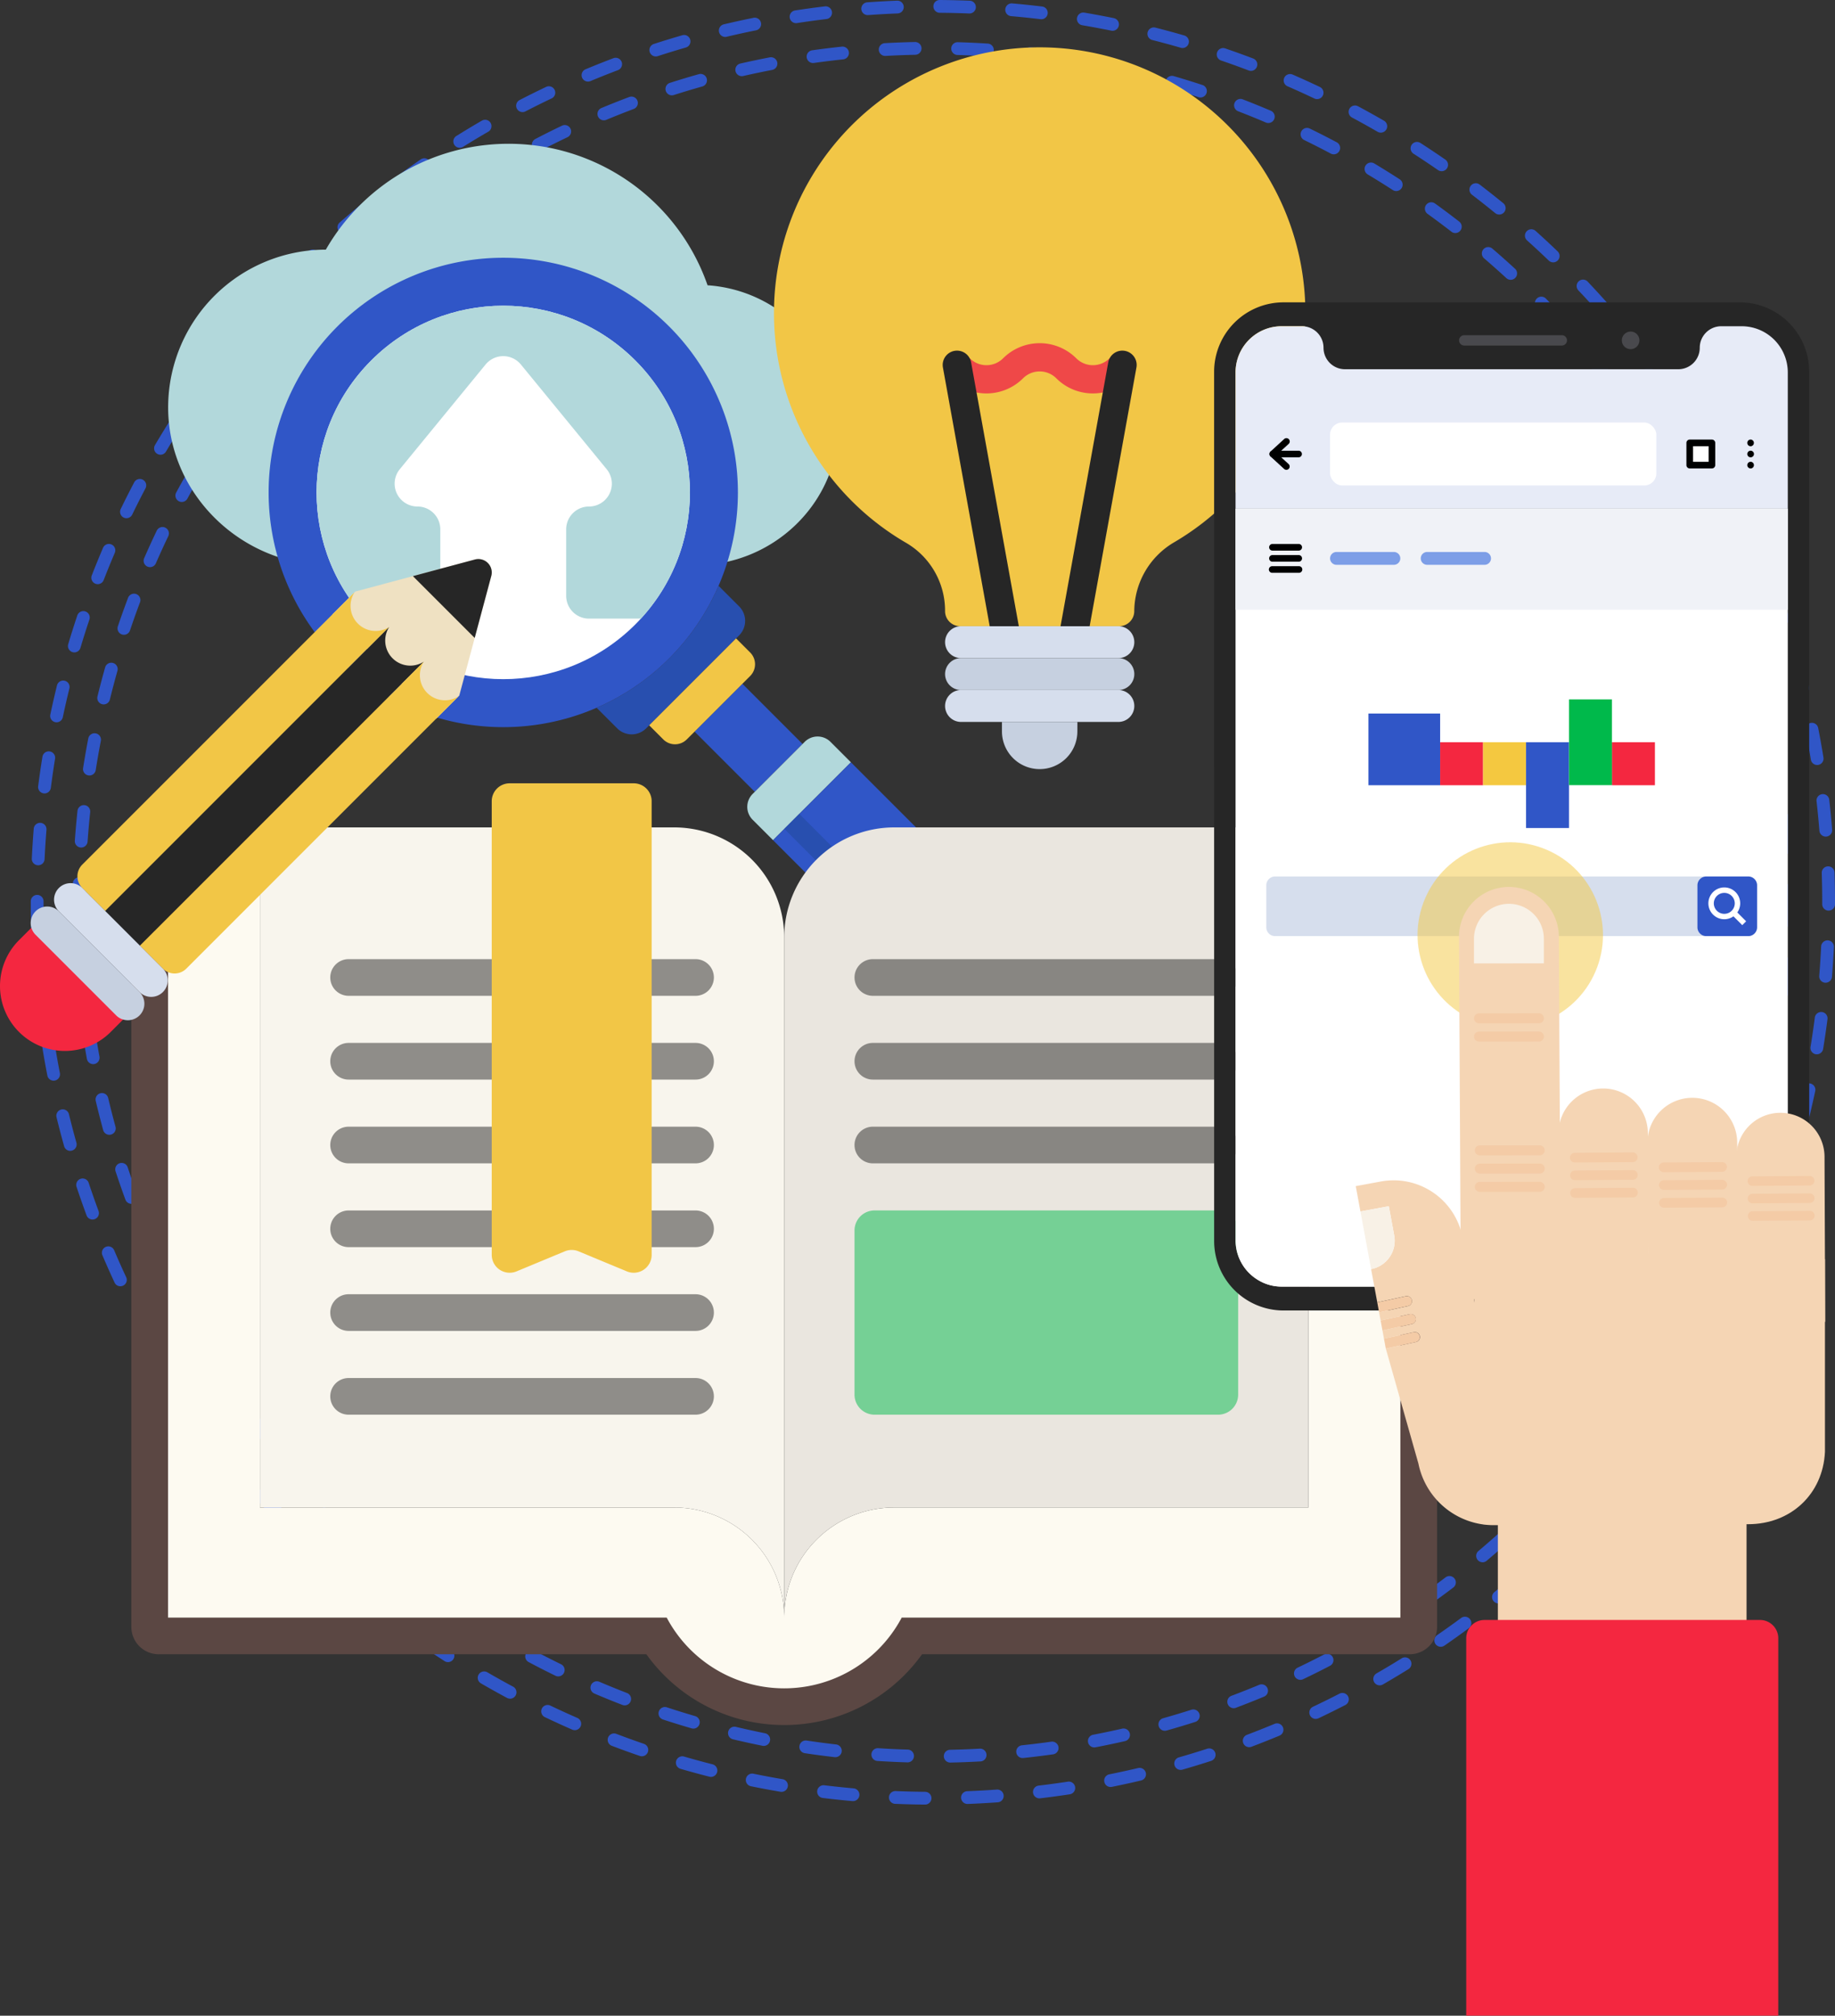
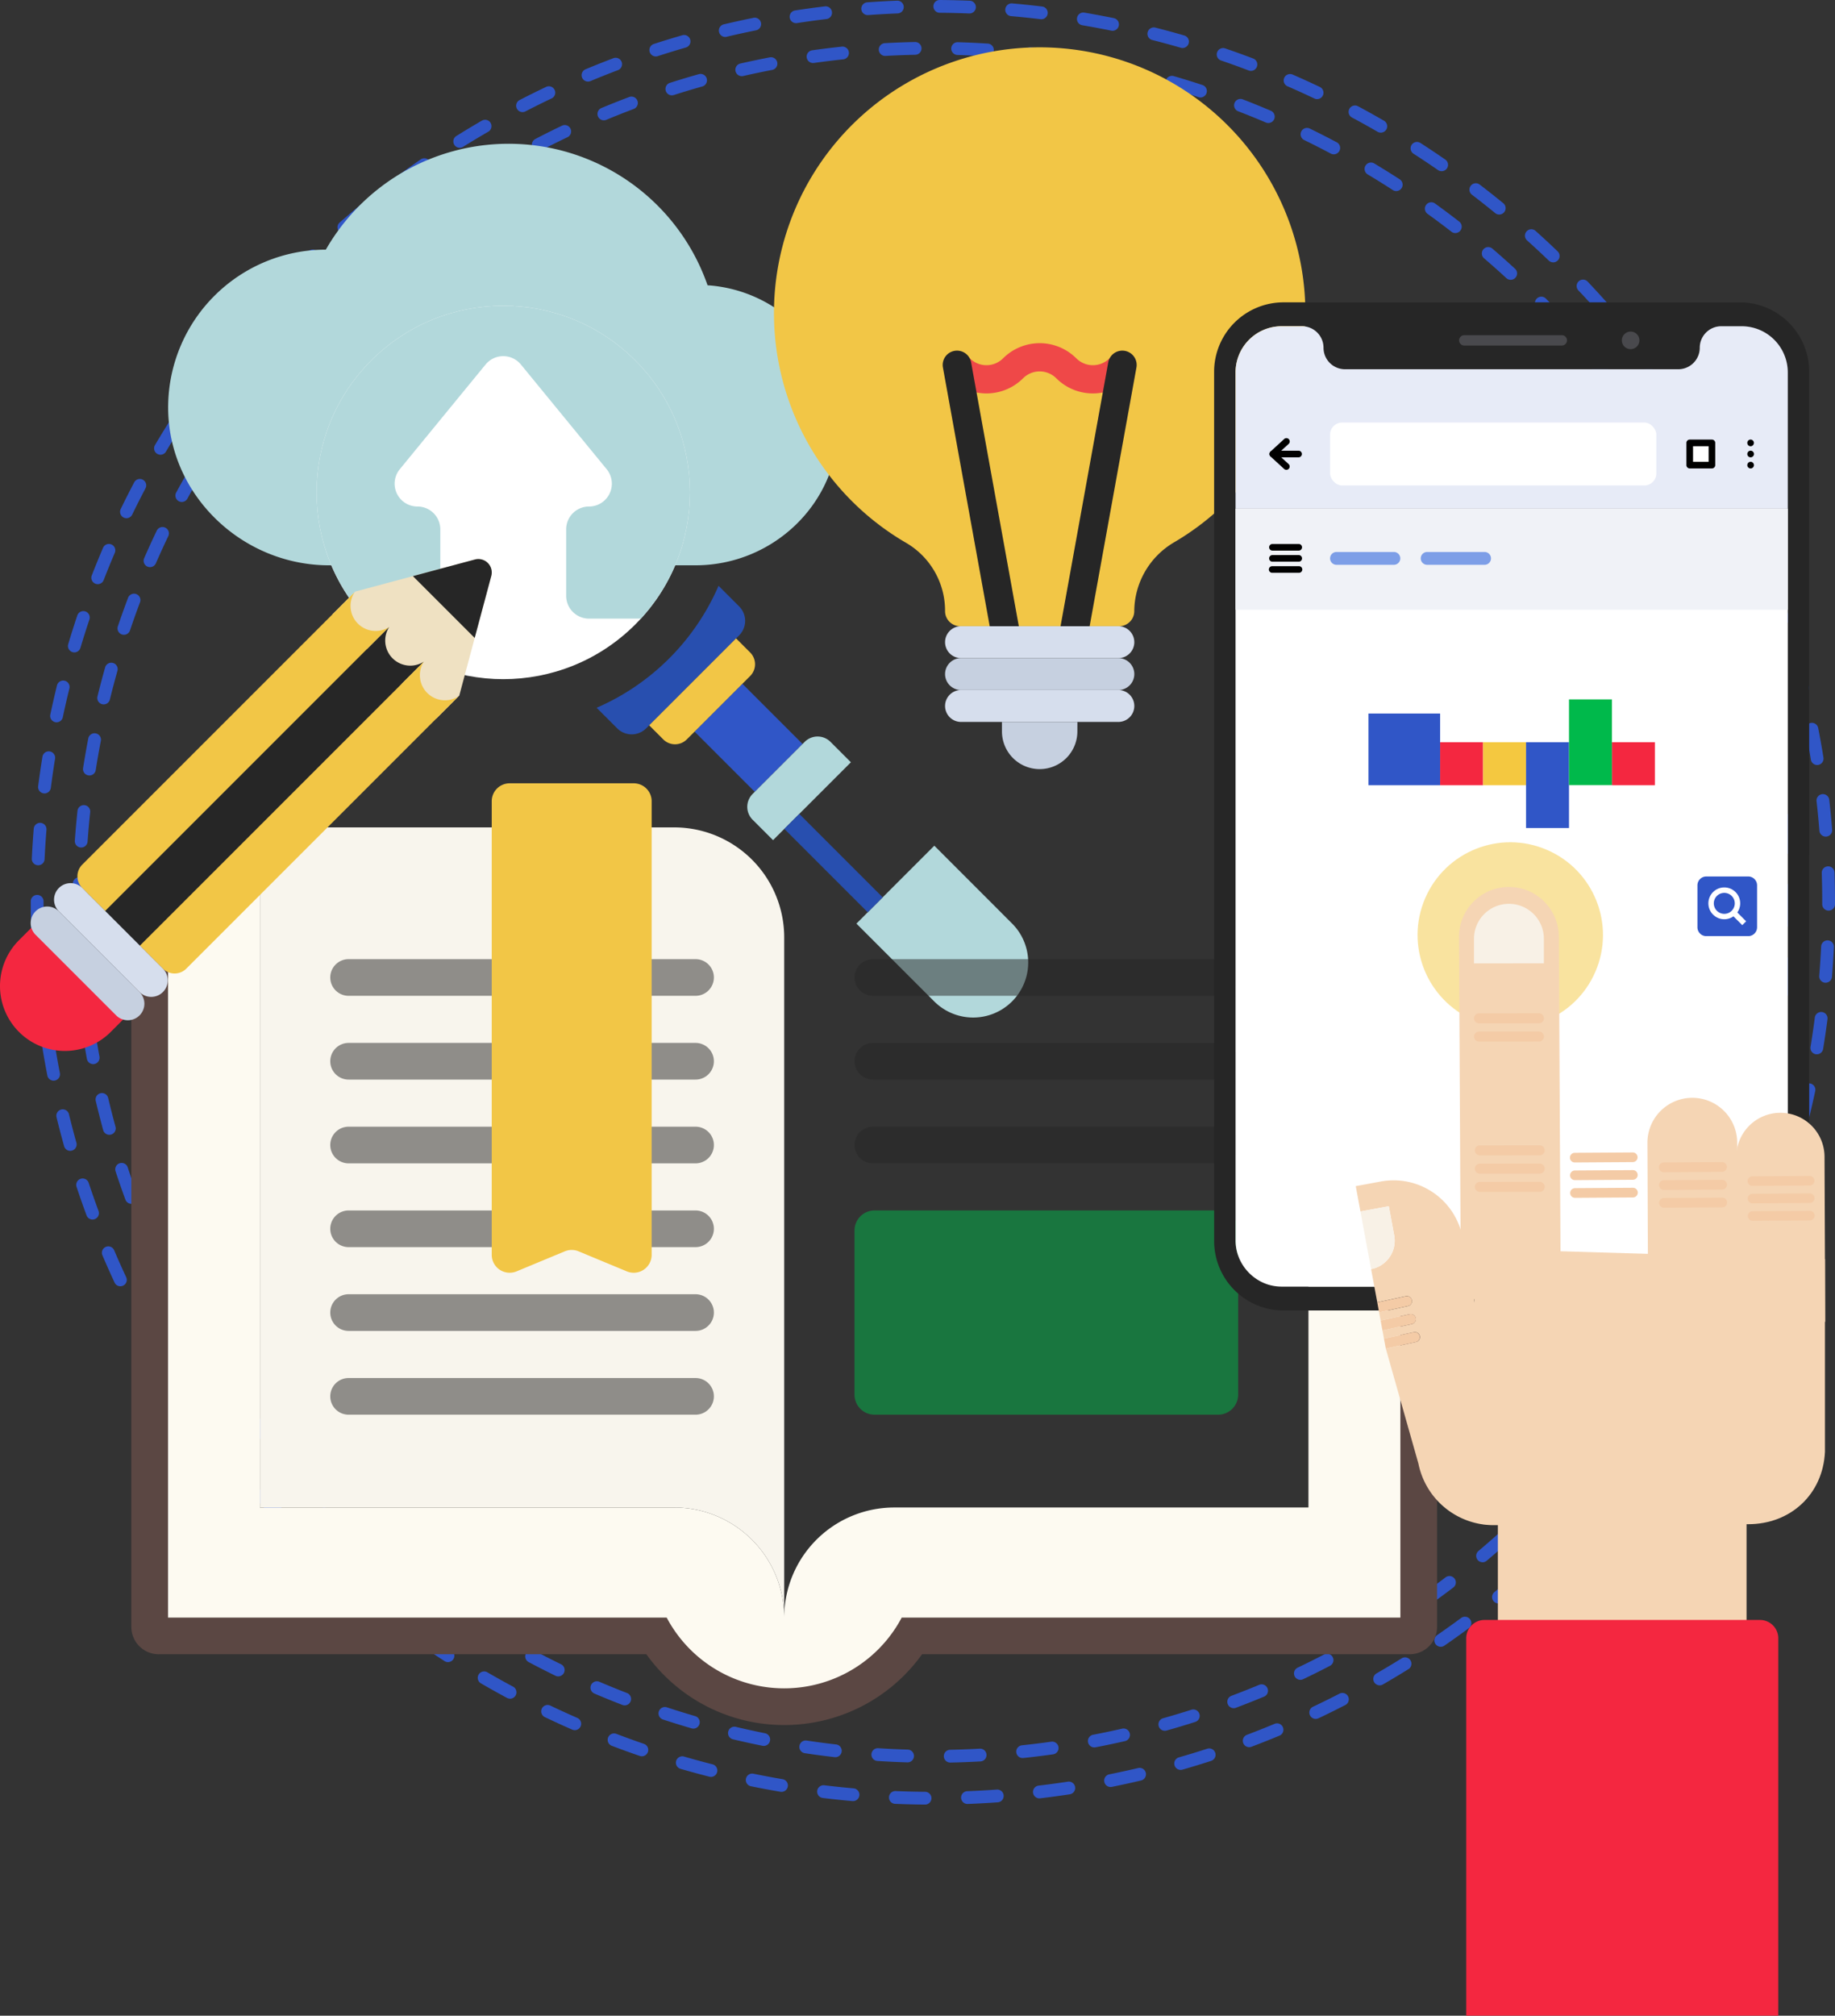
<svg xmlns="http://www.w3.org/2000/svg" viewBox="0 0 350.391 384.81">
  <rect x="0" y="0" width="350.391" height="384.81" fill="#333333" stroke="none" />
  <defs>
    <style>
      .cls-1, .cls-18 {
        fill: none;
      }

      .cls-2 {
        fill: #3056c7;
      }

      .cls-3 {
        fill: #b2d8db;
      }

      .cls-4 {
        fill: #284faf;
      }

      .cls-5 {
        fill: #f2c646;
      }

      .cls-6 {
        fill: #fff;
      }

      .cls-7 {
        clip-path: url(#clip-path);
      }

      .cls-8 {
        fill: #5b4743;
      }

      .cls-9 {
        fill: #fdfaf1;
      }

      .cls-10 {
        fill: #f8f5ed;
      }

      .cls-11 {
        fill: #eae6df;
      }

      .cls-12, .cls-27 {
        opacity: 0.5;
      }

      .cls-13 {
        fill: #262626;
      }

      .cls-14 {
        fill: #00b94b;
      }

      .cls-15 {
        fill: #d6deed;
      }

      .cls-16 {
        fill: #c6d0e0;
      }

      .cls-17 {
        fill: #ef4848;
      }

      .cls-18 {
        stroke: #bcbcc4;
        stroke-linecap: round;
        stroke-linejoin: round;
        stroke-width: 0;
      }

      .cls-19 {
        fill: #f7f7f7;
      }

      .cls-20 {
        fill: #e0e0e0;
      }

      .cls-21 {
        fill: #49494d;
      }

      .cls-22 {
        fill: #e7ebf7;
      }

      .cls-23 {
        fill: #f0f2f7;
      }

      .cls-24 {
        fill: #7d9ee7;
      }

      .cls-25 {
        fill: #f42740;
      }

      .cls-26, .cls-27 {
        fill: #f4c840;
      }

      .cls-28 {
        fill: #f5d5b4;
      }

      .cls-29 {
        fill: #f8f1e6;
      }

      .cls-30 {
        fill: #f4cba6;
      }

      .cls-31 {
        fill: #efe1c2;
      }
    </style>
    <clipPath id="clip-path" transform="translate(-71.192 -73.192)">
      <circle class="cls-1" cx="167.289" cy="167.205" r="35.647" transform="translate(-69.234 167.264) rotate(-45)" />
    </clipPath>
  </defs>
  <title>407120-PEANS9-404</title>
  <g id="objects">
    <path class="cls-2" d="M247.827,417.7h-.011c-1.9-.016-3.82-.064-5.705-.141a1.22,1.22,0,0,1,.1-2.438c1.858.077,3.751.124,5.625.14a1.22,1.22,0,0,1-.01,2.44Zm8.1-.118a1.22,1.22,0,0,1-.045-2.439c1.881-.071,3.773-.175,5.622-.306a1.22,1.22,0,1,1,.173,2.433c-1.875.133-3.794.238-5.7.311Zm-21.848-.546q-.054,0-.108,0c-1.886-.167-3.8-.367-5.68-.6a1.22,1.22,0,0,1,.295-2.422c1.857.226,3.741.424,5.6.589a1.22,1.22,0,0,1-.106,2.435Zm35.576-.525a1.22,1.22,0,0,1-.142-2.431c1.861-.221,3.739-.475,5.581-.755a1.22,1.22,0,0,1,.367,2.413c-1.869.284-3.773.542-5.66.765A1.14,1.14,0,0,1,269.654,416.508Zm-49.232-1.238a1.209,1.209,0,0,1-.206-.018c-1.852-.314-3.741-.667-5.615-1.051a1.22,1.22,0,1,1,.489-2.39c1.848.378,3.709.727,5.534,1.036a1.22,1.22,0,0,1-.2,2.422Zm62.83-.932a1.22,1.22,0,0,1-.239-2.416c1.823-.367,3.674-.771,5.5-1.2a1.22,1.22,0,1,1,.561,2.375c-1.854.437-3.731.847-5.581,1.22A1.265,1.265,0,0,1,283.252,414.338Zm-76.3-1.925a1.2,1.2,0,0,1-.3-.038c-1.828-.465-3.683-.971-5.511-1.5a1.22,1.22,0,1,1,.681-2.343c1.8.524,3.631,1.023,5.433,1.482a1.22,1.22,0,0,1-.3,2.4Zm89.682-1.336a1.22,1.22,0,0,1-.336-2.392c1.787-.514,3.6-1.067,5.385-1.645a1.22,1.22,0,1,1,.751,2.321c-1.811.586-3.65,1.148-5.463,1.669A1.206,1.206,0,0,1,296.632,411.077Zm-102.877-2.6a1.209,1.209,0,0,1-.4-.066c-1.789-.614-3.6-1.268-5.372-1.946a1.22,1.22,0,0,1,.87-2.279c1.75.667,3.531,1.312,5.294,1.917a1.22,1.22,0,0,1-.4,2.374Zm115.967-1.738a1.22,1.22,0,0,1-.43-2.361c1.738-.656,3.5-1.356,5.248-2.082a1.22,1.22,0,1,1,.937,2.252c-1.769.736-3.561,1.446-5.324,2.112A1.222,1.222,0,0,1,309.722,406.734Zm-128.782-3.251a1.219,1.219,0,0,1-.487-.1c-1.738-.759-3.481-1.555-5.183-2.367a1.22,1.22,0,1,1,1.051-2.2c1.677.8,3.4,1.584,5.108,2.332a1.22,1.22,0,0,1-.489,2.338Zm141.487-2.145a1.22,1.22,0,0,1-.523-2.322c1.684-.8,3.387-1.638,5.059-2.5a1.22,1.22,0,0,1,1.117,2.17c-1.7.873-3.423,1.725-5.132,2.534A1.209,1.209,0,0,1,322.426,401.339ZM168.578,397.48a1.212,1.212,0,0,1-.575-.145c-1.666-.893-3.341-1.828-4.978-2.778a1.22,1.22,0,0,1,1.224-2.111c1.615.936,3.266,1.858,4.908,2.738a1.22,1.22,0,0,1-.578,2.3Zm166.066-2.543a1.22,1.22,0,0,1-.61-2.277c1.622-.935,3.25-1.91,4.837-2.9a1.22,1.22,0,0,1,1.288,2.071c-1.611,1-3.262,1.991-4.907,2.94A1.214,1.214,0,0,1,334.644,394.937ZM156.733,390.5a1.214,1.214,0,0,1-.66-.195c-1.588-1.024-3.184-2.092-4.742-3.171a1.22,1.22,0,0,1,1.389-2.006c1.537,1.065,3.11,2.117,4.675,3.127a1.22,1.22,0,0,1-.662,2.245ZM346.3,387.574a1.22,1.22,0,0,1-.693-2.224c1.539-1.061,3.082-2.163,4.586-3.275a1.22,1.22,0,1,1,1.452,1.962c-1.525,1.129-3.091,2.247-4.652,3.323A1.217,1.217,0,0,1,346.3,387.574Zm-200.819-4.991a1.214,1.214,0,0,1-.74-.251c-1.5-1.147-3.006-2.34-4.475-3.543a1.22,1.22,0,1,1,1.545-1.887c1.448,1.186,2.933,2.361,4.412,3.492a1.22,1.22,0,0,1-.742,2.189ZM357.322,379.3a1.22,1.22,0,0,1-.771-2.166c1.45-1.181,2.9-2.4,4.308-3.631a1.22,1.22,0,0,1,1.6,1.839c-1.429,1.246-2.9,2.485-4.37,3.683A1.215,1.215,0,0,1,357.322,379.3Zm-222.427-5.514a1.214,1.214,0,0,1-.816-.314c-1.4-1.264-2.81-2.573-4.18-3.891a1.22,1.22,0,1,1,1.692-1.758c1.35,1.3,2.737,2.59,4.121,3.837a1.22,1.22,0,0,1-.817,2.126Zm232.746-3.61a1.22,1.22,0,0,1-.844-2.1c1.357-1.3,2.7-2.634,4-3.962a1.22,1.22,0,1,1,1.746,1.7c-1.316,1.348-2.682,2.7-4.058,4.019A1.219,1.219,0,0,1,367.641,370.178Zm-242.6-6.009a1.218,1.218,0,0,1-.887-.381c-1.3-1.374-2.6-2.792-3.857-4.216a1.22,1.22,0,1,1,1.827-1.617c1.243,1.4,2.522,2.8,3.8,4.155a1.22,1.22,0,0,1-.886,2.058Zm252.153-3.908a1.22,1.22,0,0,1-.911-2.031c1.249-1.4,2.483-2.84,3.67-4.267a1.22,1.22,0,0,1,1.876,1.56c-1.2,1.448-2.456,2.9-3.722,4.329A1.219,1.219,0,0,1,377.194,360.261Zm-261.21-6.471a1.217,1.217,0,0,1-.951-.455c-1.185-1.472-2.365-2.99-3.509-4.512a1.22,1.22,0,0,1,1.95-1.466c1.127,1.5,2.291,3,3.459,4.448a1.22,1.22,0,0,1-.95,1.985Zm269.936-4.173a1.22,1.22,0,0,1-.973-1.954c1.118-1.482,2.233-3.011,3.314-4.545a1.22,1.22,0,1,1,2,1.4c-1.1,1.556-2.228,3.107-3.362,4.61A1.219,1.219,0,0,1,385.92,349.616Zm-278.136-6.9a1.218,1.218,0,0,1-1.01-.534c-1.067-1.57-2.123-3.178-3.137-4.782a1.22,1.22,0,0,1,2.062-1.3c1,1.58,2.04,3.166,3.092,4.714a1.22,1.22,0,0,1-1.007,1.906Zm285.978-4.4a1.22,1.22,0,0,1-1.029-1.874c1-1.569,1.985-3.181,2.937-4.793a1.22,1.22,0,0,1,2.1,1.24c-.966,1.635-1.968,3.27-2.98,4.861A1.219,1.219,0,0,1,393.762,338.312Zm-293.264-7.3a1.22,1.22,0,0,1-1.062-.617c-.934-1.642-1.857-3.332-2.743-5.022a1.22,1.22,0,0,1,2.16-1.134c.874,1.665,1.783,3.331,2.7,4.95a1.22,1.22,0,0,1-1.059,1.823Zm300.168-4.587a1.22,1.22,0,0,1-1.078-1.789c.866-1.641,1.721-3.327,2.541-5.011a1.22,1.22,0,1,1,2.193,1.067c-.831,1.708-1.7,3.419-2.577,5.083A1.218,1.218,0,0,1,400.666,326.422ZM94.176,318.749a1.219,1.219,0,0,1-1.107-.705c-.8-1.723-1.586-3.483-2.329-5.231a1.22,1.22,0,0,1,2.245-.955c.733,1.722,1.5,3.457,2.3,5.156a1.219,1.219,0,0,1-1.105,1.734Zm312.413-4.727a1.22,1.22,0,0,1-1.121-1.7c.737-1.719,1.453-3.467,2.126-5.2a1.22,1.22,0,0,1,2.273.886c-.683,1.753-1.409,3.527-2.156,5.27A1.22,1.22,0,0,1,406.589,314.022ZM88.864,306.012a1.22,1.22,0,0,1-1.144-.8c-.659-1.781-1.3-3.6-1.9-5.407a1.22,1.22,0,1,1,2.315-.769c.592,1.781,1.222,3.574,1.871,5.329a1.219,1.219,0,0,1-1.144,1.643Zm322.63-4.837a1.207,1.207,0,0,1-.388-.064,1.22,1.22,0,0,1-.768-1.545c.6-1.789,1.174-3.595,1.7-5.366a1.22,1.22,0,1,1,2.338.7c-.537,1.8-1.118,3.631-1.728,5.446A1.22,1.22,0,0,1,411.494,301.174ZM84.608,292.9A1.219,1.219,0,0,1,83.434,292c-.511-1.827-1-3.685-1.449-5.525a1.22,1.22,0,0,1,2.37-.58c.443,1.814.924,3.647,1.428,5.447a1.22,1.22,0,0,1-1.175,1.549Zm330.739-4.943a1.22,1.22,0,0,1-1.185-1.513c.448-1.808.873-3.654,1.264-5.488a1.22,1.22,0,0,1,2.386.508c-.4,1.86-.827,3.733-1.281,5.566A1.22,1.22,0,0,1,415.347,287.953ZM81.434,279.5a1.22,1.22,0,0,1-1.2-.987c-.361-1.86-.7-3.752-1-5.624a1.22,1.22,0,1,1,2.409-.386c.3,1.847.626,3.712.983,5.545a1.22,1.22,0,0,1-.965,1.43A1.24,1.24,0,0,1,81.434,279.5Zm336.683-5.032a1.2,1.2,0,0,1-.2-.016,1.22,1.22,0,0,1-1.007-1.4c.3-1.839.575-3.713.816-5.571a1.22,1.22,0,1,1,2.419.314c-.244,1.884-.523,3.785-.828,5.651A1.22,1.22,0,0,1,418.117,274.464Zm-338.764-8.58a1.22,1.22,0,0,1-1.211-1.084c-.21-1.879-.392-3.792-.541-5.686a1.22,1.22,0,0,1,2.433-.19c.146,1.866.326,3.752.533,5.6a1.221,1.221,0,0,1-1.077,1.349A1.349,1.349,0,0,1,79.353,265.884ZM419.789,260.8c-.033,0-.067,0-.1,0a1.22,1.22,0,0,1-1.117-1.315c.152-1.863.276-3.754.366-5.62a1.22,1.22,0,0,1,2.437.119c-.092,1.892-.217,3.809-.371,5.7A1.22,1.22,0,0,1,419.789,260.8ZM78.373,252.149a1.219,1.219,0,0,1-1.218-1.182c-.058-1.834-.087-3.691-.087-5.522v-.187a1.22,1.22,0,0,1,2.44,0v.179c0,1.813.029,3.645.086,5.454a1.219,1.219,0,0,1-1.181,1.257Zm341.99-5.113a1.22,1.22,0,0,1-1.22-1.22v-.37c0-1.868-.031-3.762-.091-5.631a1.22,1.22,0,0,1,2.438-.079c.062,1.9.093,3.816.093,5.71v.37A1.22,1.22,0,0,1,420.363,247.036ZM78.486,238.378l-.059,0a1.219,1.219,0,0,1-1.16-1.277c.091-1.9.214-3.818.366-5.7a1.22,1.22,0,0,1,2.432.2c-.15,1.856-.271,3.747-.36,5.62A1.22,1.22,0,0,1,78.486,238.378Zm341.331-5.471a1.22,1.22,0,0,1-1.214-1.123c-.148-1.86-.329-3.746-.538-5.605a1.22,1.22,0,1,1,2.424-.273c.213,1.886.4,3.8.546,5.686a1.22,1.22,0,0,1-1.119,1.312C419.882,232.905,419.849,232.906,419.817,232.906ZM79.691,224.661a1.246,1.246,0,0,1-.157-.01,1.22,1.22,0,0,1-1.055-1.365c.242-1.883.518-3.785.822-5.653a1.22,1.22,0,0,1,2.408.391c-.3,1.842-.571,3.717-.81,5.572A1.22,1.22,0,0,1,79.691,224.661Zm338.482-5.426a1.22,1.22,0,0,1-1.2-1.026c-.3-1.849-.631-3.714-.989-5.543a1.22,1.22,0,1,1,2.394-.469c.364,1.856.7,3.747,1,5.624a1.22,1.22,0,0,1-1.009,1.4A1.276,1.276,0,0,1,418.173,219.235ZM81.994,211.085a1.205,1.205,0,0,1-.254-.027,1.219,1.219,0,0,1-.941-1.446c.392-1.851.821-3.725,1.275-5.568a1.22,1.22,0,0,1,2.369.585c-.449,1.817-.872,3.664-1.258,5.489A1.22,1.22,0,0,1,81.994,211.085Zm333.441-5.346a1.221,1.221,0,0,1-1.184-.929c-.447-1.821-.929-3.653-1.434-5.446a1.22,1.22,0,0,1,2.349-.66c.511,1.819,1,3.677,1.454,5.524a1.22,1.22,0,0,1-.894,1.475A1.206,1.206,0,0,1,415.435,205.739Zm-330.048-8a1.221,1.221,0,0,1-1.169-1.569c.543-1.821,1.123-3.654,1.723-5.447a1.22,1.22,0,1,1,2.313.774c-.592,1.767-1.163,3.574-1.7,5.369A1.22,1.22,0,0,1,85.387,197.74Zm326.225-5.229a1.221,1.221,0,0,1-1.157-.834c-.59-1.769-1.221-3.562-1.877-5.328a1.22,1.22,0,1,1,2.287-.848c.665,1.791,1.3,3.609,1.9,5.4a1.221,1.221,0,0,1-1.157,1.606Zm-321.76-7.8a1.221,1.221,0,0,1-1.136-1.662c.684-1.759,1.408-3.533,2.151-5.273a1.22,1.22,0,1,1,2.244.959c-.733,1.715-1.447,3.464-2.121,5.2A1.22,1.22,0,0,1,89.852,184.713Zm316.863-5.11a1.221,1.221,0,0,1-1.123-.741c-.735-1.721-1.509-3.456-2.3-5.154a1.22,1.22,0,1,1,2.211-1.031c.8,1.723,1.588,3.482,2.334,5.227a1.221,1.221,0,0,1-1.121,1.7ZM95.342,172.121a1.221,1.221,0,0,1-1.1-1.753c.825-1.7,1.69-3.411,2.572-5.086a1.22,1.22,0,0,1,2.159,1.137c-.869,1.65-1.722,3.337-2.535,5.014A1.22,1.22,0,0,1,95.342,172.121Zm305.45-4.979a1.219,1.219,0,0,1-1.08-.653c-.874-1.661-1.785-3.326-2.709-4.948a1.22,1.22,0,0,1,2.121-1.207c.936,1.645,1.861,3.334,2.747,5.019a1.22,1.22,0,0,1-1.079,1.788Zm-298.958-7.137a1.221,1.221,0,0,1-1.05-1.839c.961-1.631,1.962-3.268,2.975-4.866a1.22,1.22,0,0,1,2.06,1.306c-1,1.575-1.986,3.189-2.933,4.8A1.22,1.22,0,0,1,101.834,160.005Zm292.049-4.8a1.218,1.218,0,0,1-1.031-.567c-1-1.57-2.038-3.155-3.1-4.711a1.22,1.22,0,1,1,2.016-1.374c1.075,1.578,2.132,3.186,3.142,4.779a1.22,1.22,0,0,1-1.029,1.873Zm-284.6-6.764a1.22,1.22,0,0,1-1-1.921c1.087-1.548,2.217-3.1,3.357-4.614a1.22,1.22,0,1,1,1.949,1.468c-1.124,1.493-2.238,3.023-3.311,4.549A1.218,1.218,0,0,1,109.283,148.443Zm276.758-4.571a1.218,1.218,0,0,1-.975-.486c-1.118-1.484-2.283-2.98-3.464-4.446a1.22,1.22,0,1,1,1.9-1.53c1.2,1.486,2.379,3,3.513,4.508a1.22,1.22,0,0,1-.974,1.954Zm-268.4-6.362a1.22,1.22,0,0,1-.938-2c1.212-1.46,2.463-2.918,3.718-4.333a1.22,1.22,0,1,1,1.825,1.619c-1.237,1.395-2.47,2.832-3.665,4.272A1.217,1.217,0,0,1,117.64,137.51Zm259.677-4.3a1.215,1.215,0,0,1-.913-.41c-1.241-1.4-2.521-2.8-3.807-4.152a1.22,1.22,0,1,1,1.771-1.678c1.3,1.376,2.6,2.793,3.861,4.211a1.22,1.22,0,0,1-.912,2.029Zm-250.468-5.93a1.22,1.22,0,0,1-.873-2.072c1.321-1.355,2.685-2.709,4.054-4.023a1.22,1.22,0,0,1,1.69,1.76c-1.35,1.3-2.695,2.631-4,3.967A1.216,1.216,0,0,1,126.849,127.276Zm240.923-4a1.216,1.216,0,0,1-.845-.34c-1.344-1.29-2.731-2.579-4.125-3.833a1.22,1.22,0,1,1,1.631-1.814c1.413,1.27,2.821,2.578,4.184,3.887a1.22,1.22,0,0,1-.845,2.1Zm-230.921-5.47a1.22,1.22,0,0,1-.8-2.138c1.428-1.248,2.9-2.489,4.365-3.689a1.22,1.22,0,0,1,1.544,1.889c-1.448,1.183-2.9,2.406-4.3,3.636A1.215,1.215,0,0,1,136.851,117.807Zm220.616-3.659a1.214,1.214,0,0,1-.771-.275c-1.437-1.175-2.922-2.348-4.415-3.489a1.22,1.22,0,1,1,1.48-1.939c1.514,1.156,3.02,2.347,4.478,3.538a1.22,1.22,0,0,1-.773,2.165Zm-209.884-4.982a1.22,1.22,0,0,1-.727-2.2c1.523-1.129,3.087-2.249,4.649-3.328a1.22,1.22,0,1,1,1.387,2.007c-1.539,1.064-3.081,2.168-4.583,3.281A1.215,1.215,0,0,1,147.583,109.166Zm198.889-3.291a1.218,1.218,0,0,1-.693-.216c-1.526-1.055-3.1-2.106-4.678-3.122a1.22,1.22,0,0,1,1.322-2.051c1.6,1.031,3.2,2.1,4.744,3.166a1.22,1.22,0,0,1-.695,2.223ZM158.978,101.41a1.22,1.22,0,0,1-.647-2.255c1.611-1,3.261-2,4.9-2.945a1.22,1.22,0,0,1,1.221,2.112c-1.62.936-3.247,1.913-4.835,2.9A1.214,1.214,0,0,1,158.978,101.41Zm175.875-2.895a1.214,1.214,0,0,1-.61-.164c-1.616-.935-3.268-1.855-4.91-2.734a1.22,1.22,0,0,1,1.151-2.151c1.666.892,3.342,1.825,4.98,2.773a1.22,1.22,0,0,1-.611,2.276ZM170.966,94.594a1.22,1.22,0,0,1-.561-2.3c1.686-.871,3.412-1.725,5.129-2.541a1.22,1.22,0,0,1,1.047,2.2c-1.693.8-3.394,1.647-5.056,2.505A1.221,1.221,0,0,1,170.966,94.594Zm151.723-2.478a1.214,1.214,0,0,1-.523-.119c-1.677-.8-3.4-1.581-5.11-2.327a1.22,1.22,0,1,1,.974-2.237c1.738.756,3.482,1.551,5.184,2.361a1.22,1.22,0,0,1-.525,2.322Zm-139.217-3.35A1.22,1.22,0,0,1,183,86.42c1.752-.731,3.542-1.444,5.322-2.118a1.22,1.22,0,0,1,.864,2.282c-1.754.664-3.519,1.367-5.246,2.088A1.222,1.222,0,0,1,183.472,88.766Zm126.584-2.043a1.216,1.216,0,0,1-.433-.08c-1.75-.665-3.532-1.308-5.3-1.912a1.22,1.22,0,0,1,.789-2.308c1.791.613,3.6,1.266,5.373,1.94a1.22,1.22,0,0,1-.433,2.361ZM196.415,83.968a1.22,1.22,0,0,1-.376-2.38c1.8-.586,3.642-1.15,5.462-1.675a1.22,1.22,0,0,1,.676,2.344c-1.794.517-3.605,1.073-5.384,1.651A1.223,1.223,0,0,1,196.415,83.968ZM297,82.358a1.228,1.228,0,0,1-.34-.048c-1.788-.518-3.616-1.015-5.435-1.477a1.22,1.22,0,1,1,.6-2.365c1.845.469,3.7.972,5.513,1.5A1.22,1.22,0,0,1,297,82.358Zm-87.322-2.111a1.22,1.22,0,0,1-.28-2.407c1.852-.439,3.729-.852,5.579-1.226A1.22,1.22,0,1,1,215.456,79c-1.824.369-3.674.776-5.5,1.209A1.212,1.212,0,0,1,209.673,80.247Zm73.952-1.179a1.222,1.222,0,0,1-.245-.025c-1.827-.372-3.689-.718-5.535-1.031a1.22,1.22,0,0,1,.407-2.406c1.873.317,3.762.669,5.614,1.046a1.22,1.22,0,0,1-.241,2.416Zm-60.436-1.457a1.22,1.22,0,0,1-.183-2.426c1.875-.287,3.779-.547,5.659-.772a1.22,1.22,0,1,1,.29,2.422c-1.854.222-3.731.478-5.58.761A1.224,1.224,0,0,1,223.189,77.611Zm46.843-.744a1.22,1.22,0,0,1-.148-.009c-1.856-.224-3.74-.42-5.6-.582a1.22,1.22,0,1,1,.213-2.43c1.887.164,3.8.363,5.68.59a1.22,1.22,0,0,1-.144,2.431Zm-33.158-.794a1.22,1.22,0,0,1-.087-2.437c1.887-.136,3.806-.243,5.7-.316a1.22,1.22,0,0,1,.1,2.438c-1.87.073-3.762.178-5.622.312C236.933,76.072,236.9,76.073,236.874,76.073Zm19.432-.307h-.05c-1.871-.075-3.764-.12-5.626-.134a1.22,1.22,0,0,1-1.211-1.229,1.2,1.2,0,0,1,1.229-1.211c1.889.014,3.809.06,5.707.135a1.22,1.22,0,0,1-.049,2.439Z" transform="translate(-71.192 -73.192)" />
    <path class="cls-2" d="M252.648,409.678a1.22,1.22,0,0,1-.024-2.44c1.877-.037,3.779-.109,5.653-.213a1.22,1.22,0,1,1,.135,2.437c-1.9.1-3.833.178-5.739.216Zm-8.141-.037h-.037c-1.9-.055-3.828-.145-5.736-.268a1.22,1.22,0,1,1,.156-2.435c1.881.121,3.783.21,5.652.264a1.22,1.22,0,0,1-.035,2.439Zm21.952-.827a1.22,1.22,0,0,1-.126-2.433c1.877-.2,3.765-.429,5.614-.689a1.22,1.22,0,0,1,.34,2.416c-1.877.264-3.795.5-5.7.7C266.546,408.811,266.5,408.813,266.46,408.813Zm-35.756-.163a1.2,1.2,0,0,1-.14-.008c-1.9-.218-3.817-.47-5.695-.752a1.22,1.22,0,1,1,.362-2.413c1.849.277,3.737.527,5.61.741a1.22,1.22,0,0,1-.137,2.432Zm49.445-1.864a1.22,1.22,0,0,1-.228-2.418c1.843-.353,3.7-.743,5.536-1.161a1.22,1.22,0,1,1,.542,2.379c-1.858.423-3.748.82-5.619,1.179A1.276,1.276,0,0,1,280.149,406.787Zm-63.118-.288a1.247,1.247,0,0,1-.242-.024c-1.862-.374-3.75-.788-5.612-1.231a1.22,1.22,0,1,1,.565-2.373c1.833.436,3.693.843,5.528,1.212a1.22,1.22,0,0,1-.239,2.416Zm76.587-2.889a1.22,1.22,0,0,1-.33-2.394c1.8-.506,3.622-1.053,5.417-1.626a1.22,1.22,0,0,1,.742,2.324c-1.821.581-3.671,1.137-5.5,1.651A1.223,1.223,0,0,1,293.618,403.609Zm-90.03-.414a1.212,1.212,0,0,1-.342-.048c-1.837-.535-3.683-1.108-5.487-1.7a1.22,1.22,0,0,1,.764-2.317c1.777.586,3.6,1.15,5.405,1.677a1.22,1.22,0,0,1-.341,2.391Zm103.179-3.9a1.22,1.22,0,0,1-.429-2.362c1.758-.661,3.528-1.361,5.258-2.081a1.22,1.22,0,1,1,.937,2.252c-1.756.731-3.552,1.441-5.337,2.113A1.215,1.215,0,0,1,306.767,399.3Zm-116.293-.537a1.218,1.218,0,0,1-.439-.082c-1.774-.685-3.565-1.413-5.323-2.165a1.22,1.22,0,1,1,.959-2.243c1.732.74,3.5,1.457,5.244,2.132a1.22,1.22,0,0,1-.44,2.358ZM319.5,393.885a1.22,1.22,0,0,1-.526-2.321c1.7-.812,3.4-1.661,5.059-2.522a1.219,1.219,0,0,1,1.126,2.163c-1.68.875-3.407,1.736-5.135,2.56A1.21,1.21,0,0,1,319.5,393.885Zm-141.714-.658a1.214,1.214,0,0,1-.534-.124c-1.714-.836-3.436-1.715-5.12-2.611a1.22,1.22,0,0,1,1.147-2.154c1.658.884,3.355,1.75,5.043,2.573a1.22,1.22,0,0,1-.536,2.316ZM331.722,387.4a1.22,1.22,0,0,1-.618-2.272c1.611-.944,3.234-1.935,4.825-2.944a1.22,1.22,0,0,1,1.307,2.06c-1.615,1.024-3.263,2.03-4.9,2.989A1.217,1.217,0,0,1,331.722,387.4Zm-166.106-.777a1.212,1.212,0,0,1-.625-.173c-1.629-.975-3.27-2-4.879-3.041a1.22,1.22,0,0,1,1.327-2.047c1.584,1.027,3.2,2.035,4.805,2.995a1.22,1.22,0,0,1-.628,2.267Zm177.73-6.724a1.22,1.22,0,0,1-.705-2.216c1.521-1.076,3.054-2.2,4.555-3.343a1.22,1.22,0,1,1,1.477,1.941c-1.523,1.159-3.079,2.3-4.623,3.394A1.211,1.211,0,0,1,343.346,379.9Zm-189.292-.893a1.216,1.216,0,0,1-.713-.23c-1.544-1.115-3.093-2.274-4.6-3.447a1.22,1.22,0,0,1,1.5-1.927c1.487,1.155,3.012,2.3,4.534,3.394a1.22,1.22,0,0,1-.715,2.209Zm200.234-7.567a1.22,1.22,0,0,1-.787-2.152c1.434-1.21,2.869-2.462,4.262-3.721a1.22,1.22,0,0,1,1.636,1.809c-1.414,1.279-2.869,2.549-4.325,3.776A1.215,1.215,0,0,1,354.288,371.445Zm-211.107-1.006a1.215,1.215,0,0,1-.795-.295c-1.45-1.246-2.893-2.53-4.289-3.817a1.22,1.22,0,0,1,1.654-1.795c1.375,1.268,2.8,2.534,4.226,3.761a1.22,1.22,0,0,1-.8,2.145Zm221.3-8.35a1.22,1.22,0,0,1-.862-2.082l.133-.133c1.321-1.321,2.644-2.69,3.931-4.069a1.22,1.22,0,1,1,1.784,1.665c-1.307,1.4-2.649,2.788-3.99,4.129l-.133.133A1.216,1.216,0,0,1,364.483,362.088Zm-231.409-1.1a1.214,1.214,0,0,1-.869-.364c-1.331-1.352-2.661-2.751-3.953-4.158a1.22,1.22,0,0,1,1.8-1.65c1.273,1.386,2.583,2.764,3.894,4.1a1.219,1.219,0,0,1-.869,2.075Zm240.91-9.217a1.22,1.22,0,0,1-.931-2.008c1.208-1.429,2.413-2.905,3.581-4.389a1.22,1.22,0,1,1,1.917,1.509c-1.186,1.507-2.409,3.005-3.635,4.456A1.218,1.218,0,0,1,373.984,351.77Zm-250.19-1.043a1.218,1.218,0,0,1-.939-.44c-1.214-1.46-2.421-2.965-3.588-4.473a1.22,1.22,0,1,1,1.93-1.493c1.149,1.485,2.338,2.967,3.534,4.406a1.22,1.22,0,0,1-.937,2Zm258.671-9.9a1.22,1.22,0,0,1-.994-1.925c1.094-1.542,2.168-3.116,3.193-4.677a1.22,1.22,0,1,1,2.039,1.339c-1.042,1.586-2.133,3.183-3.243,4.749A1.217,1.217,0,0,1,382.465,340.824Zm-267.051-1.1a1.218,1.218,0,0,1-1-.523c-1.088-1.561-2.163-3.164-3.2-4.764a1.22,1.22,0,0,1,2.05-1.323c1.017,1.575,2.076,3.154,3.148,4.692a1.22,1.22,0,0,1-1,1.917ZM389.985,329.2a1.22,1.22,0,0,1-1.051-1.838c.954-1.623,1.889-3.282,2.782-4.931a1.22,1.22,0,1,1,2.146,1.161c-.906,1.674-1.857,3.359-2.825,5.006A1.219,1.219,0,0,1,389.985,329.2ZM108,328.049a1.219,1.219,0,0,1-1.058-.61c-.95-1.647-1.885-3.337-2.779-5.021a1.22,1.22,0,1,1,2.155-1.144c.88,1.66,1.8,3.323,2.737,4.945a1.22,1.22,0,0,1-1.055,1.83Zm288.483-11.077a1.22,1.22,0,0,1-1.1-1.745c.812-1.7,1.6-3.431,2.351-5.15a1.22,1.22,0,1,1,2.236.974c-.759,1.746-1.562,3.5-2.386,5.228A1.22,1.22,0,0,1,396.482,316.973Zm-294.876-1.191a1.219,1.219,0,0,1-1.106-.7c-.809-1.731-1.6-3.494-2.34-5.24a1.22,1.22,0,0,1,2.244-.956c.732,1.72,1.508,3.457,2.305,5.162a1.221,1.221,0,0,1-1.1,1.737Zm300.3-11.543a1.2,1.2,0,0,1-.43-.079,1.219,1.219,0,0,1-.712-1.571c.661-1.756,1.3-3.549,1.9-5.331a1.22,1.22,0,0,1,2.313.778c-.61,1.809-1.259,3.63-1.931,5.412A1.219,1.219,0,0,1,401.911,304.239ZM96.284,303.011a1.22,1.22,0,0,1-1.145-.8c-.655-1.781-1.289-3.606-1.885-5.422a1.22,1.22,0,0,1,2.318-.761c.587,1.789,1.212,3.587,1.857,5.341a1.219,1.219,0,0,1-1.145,1.641Zm309.951-11.923a1.2,1.2,0,0,1-.332-.046,1.219,1.219,0,0,1-.843-1.5c.507-1.8.992-3.64,1.441-5.473a1.22,1.22,0,1,1,2.37.581c-.456,1.86-.948,3.729-1.463,5.555A1.219,1.219,0,0,1,406.234,291.088ZM92.068,289.832a1.22,1.22,0,0,1-1.176-.9c-.5-1.837-.979-3.709-1.418-5.563a1.22,1.22,0,1,1,2.375-.561c.432,1.827.9,3.671,1.4,5.481a1.219,1.219,0,0,1-1.177,1.541Zm317.356-12.214a1.221,1.221,0,0,1-1.2-1.45c.354-1.842.681-3.718.972-5.575a1.22,1.22,0,1,1,2.41.378c-.295,1.885-.627,3.788-.986,5.658A1.22,1.22,0,0,1,409.424,277.619ZM88.986,276.342a1.22,1.22,0,0,1-1.2-1c-.344-1.87-.661-3.776-.941-5.664a1.22,1.22,0,0,1,2.413-.358c.276,1.86.588,3.738.927,5.58a1.22,1.22,0,0,1-.979,1.421A1.248,1.248,0,0,1,88.986,276.342Zm322.476-12.414a1.222,1.222,0,0,1-1.214-1.349c.2-1.859.364-3.756.5-5.636a1.22,1.22,0,0,1,2.433.171c-.135,1.909-.305,3.834-.505,5.722A1.22,1.22,0,0,1,411.462,263.928Zm-324.4-1.289a1.219,1.219,0,0,1-1.212-1.1c-.186-1.9-.34-3.822-.46-5.724a1.22,1.22,0,1,1,2.435-.153c.118,1.874.27,3.771.453,5.639a1.22,1.22,0,0,1-1.1,1.334C87.137,262.638,87.1,262.639,87.057,262.639Zm325.279-12.523h-.026a1.221,1.221,0,0,1-1.194-1.245q.036-1.712.036-3.425,0-1.116-.015-2.233a1.22,1.22,0,0,1,1.2-1.237,1.241,1.241,0,0,1,1.237,1.2q.015,1.133.015,2.266,0,1.739-.036,3.476A1.22,1.22,0,0,1,412.336,250.116ZM86.293,248.821a1.22,1.22,0,0,1-1.219-1.2q-.014-1.085-.014-2.173,0-1.786.039-3.57a1.192,1.192,0,0,1,1.246-1.193,1.22,1.22,0,0,1,1.193,1.246q-.037,1.758-.038,3.518,0,1.069.014,2.14a1.22,1.22,0,0,1-1.2,1.236Zm325.748-12.542a1.22,1.22,0,0,1-1.217-1.143c-.118-1.874-.272-3.771-.457-5.638a1.22,1.22,0,0,1,2.429-.24c.187,1.9.342,3.822.463,5.724a1.22,1.22,0,0,1-1.141,1.294ZM86.7,234.987q-.044,0-.088,0a1.219,1.219,0,0,1-1.13-1.3c.135-1.9.306-3.822.508-5.721a1.22,1.22,0,0,1,2.426.258c-.2,1.871-.368,3.767-.5,5.636A1.22,1.22,0,0,1,86.7,234.987Zm323.885-12.47a1.22,1.22,0,0,1-1.2-1.04c-.276-1.849-.589-3.726-.931-5.579a1.22,1.22,0,1,1,2.4-.443c.348,1.882.666,3.787.945,5.663a1.22,1.22,0,0,1-1.027,1.386A1.263,1.263,0,0,1,410.582,222.517ZM88.265,221.236a1.245,1.245,0,0,1-.191-.015,1.22,1.22,0,0,1-1.016-1.395c.3-1.883.629-3.787.99-5.658a1.22,1.22,0,1,1,2.4.463c-.356,1.843-.684,3.718-.975,5.574A1.22,1.22,0,0,1,88.265,221.236Zm319.7-12.307a1.221,1.221,0,0,1-1.186-.939c-.43-1.818-.9-3.662-1.4-5.48a1.22,1.22,0,1,1,2.353-.644c.5,1.845.982,3.716,1.42,5.562a1.222,1.222,0,0,1-1.188,1.5ZM90.988,207.666a1.222,1.222,0,0,1-1.185-1.511c.456-1.859.949-3.729,1.466-5.554a1.22,1.22,0,1,1,2.348.664c-.509,1.8-.995,3.64-1.444,5.472A1.221,1.221,0,0,1,90.988,207.666Zm313.221-12.053a1.22,1.22,0,0,1-1.159-.839c-.584-1.776-1.209-3.573-1.86-5.34a1.219,1.219,0,1,1,2.289-.843c.661,1.794,1.3,3.618,1.889,5.421a1.221,1.221,0,0,1-1.159,1.6ZM94.854,194.375a1.221,1.221,0,0,1-1.156-1.611c.611-1.808,1.261-3.628,1.934-5.41a1.22,1.22,0,1,1,2.282.861c-.662,1.756-1.3,3.55-1.9,5.33A1.22,1.22,0,0,1,94.854,194.375Zm304.478-11.711a1.221,1.221,0,0,1-1.123-.742c-.736-1.727-1.513-3.463-2.308-5.161a1.22,1.22,0,1,1,2.209-1.035c.807,1.723,1.6,3.486,2.343,5.239a1.221,1.221,0,0,1-1.121,1.7Zm-299.495-1.2a1.221,1.221,0,0,1-1.117-1.708c.763-1.75,1.566-3.508,2.389-5.227a1.22,1.22,0,1,1,2.2,1.053c-.81,1.693-1.6,3.425-2.353,5.149A1.221,1.221,0,0,1,99.837,181.461Zm293.531-11.28a1.219,1.219,0,0,1-1.078-.648c-.877-1.65-1.8-3.313-2.74-4.943a1.22,1.22,0,1,1,2.112-1.22c.956,1.655,1.892,3.344,2.782,5.019a1.221,1.221,0,0,1-1.077,1.793Zm-287.462-1.163a1.221,1.221,0,0,1-1.071-1.8c.907-1.673,1.858-3.357,2.827-5a1.22,1.22,0,0,1,2.1,1.237c-.955,1.623-1.892,3.281-2.785,4.929A1.22,1.22,0,0,1,105.905,169.018ZM386.36,158.253a1.219,1.219,0,0,1-1.025-.558c-1.022-1.581-2.082-3.159-3.151-4.69a1.22,1.22,0,0,1,2-1.4c1.085,1.555,2.161,3.157,3.2,4.762a1.22,1.22,0,0,1-1.024,1.882ZM113.017,157.14A1.22,1.22,0,0,1,112,155.249c1.047-1.592,2.139-3.189,3.245-4.746a1.22,1.22,0,1,1,1.989,1.412c-1.089,1.534-2.164,3.107-3.2,4.675A1.218,1.218,0,0,1,113.017,157.14Zm265.345-10.172a1.216,1.216,0,0,1-.965-.473c-1.144-1.476-2.333-2.958-3.537-4.4a1.22,1.22,0,0,1,1.876-1.561c1.221,1.469,2.429,2.973,3.59,4.471a1.219,1.219,0,0,1-.963,1.967ZM121.115,145.91a1.22,1.22,0,0,1-.957-1.975c1.178-1.5,2.4-2.994,3.637-4.454a1.22,1.22,0,1,1,1.862,1.576c-1.217,1.439-2.423,2.915-3.583,4.388A1.218,1.218,0,0,1,121.115,145.91ZM369.437,136.4a1.217,1.217,0,0,1-.9-.394c-1.264-1.375-2.575-2.754-3.9-4.1a1.22,1.22,0,0,1,1.739-1.712c1.34,1.362,2.671,2.76,3.954,4.156a1.22,1.22,0,0,1-.9,2.045Zm-239.3-1a1.22,1.22,0,0,1-.891-2.053c1.278-1.367,2.6-2.734,3.925-4.06l.066-.066a1.22,1.22,0,1,1,1.725,1.725l-.066.066c-1.307,1.307-2.608,2.653-3.868,4A1.216,1.216,0,0,1,130.137,135.4Zm229.52-8.788a1.215,1.215,0,0,1-.826-.322c-1.389-1.278-2.811-2.543-4.228-3.759a1.22,1.22,0,1,1,1.588-1.851c1.439,1.234,2.883,2.518,4.292,3.814a1.22,1.22,0,0,1-.826,2.118ZM140,125.7a1.22,1.22,0,0,1-.819-2.124c1.41-1.277,2.864-2.548,4.323-3.779a1.22,1.22,0,0,1,1.574,1.864c-1.437,1.213-2.871,2.466-4.259,3.724A1.214,1.214,0,0,1,140,125.7Zm209.088-8.016a1.214,1.214,0,0,1-.747-.256c-1.48-1.148-3.007-2.29-4.536-3.393a1.22,1.22,0,1,1,1.426-1.979c1.553,1.12,3.1,2.278,4.6,3.444a1.22,1.22,0,0,1-.748,2.184Zm-198.446-.831a1.22,1.22,0,0,1-.74-2.19c1.519-1.157,3.074-2.3,4.621-3.4a1.22,1.22,0,0,1,1.411,1.991c-1.525,1.08-3.057,2.206-4.553,3.346A1.217,1.217,0,0,1,150.642,116.85ZM337.8,109.669a1.211,1.211,0,0,1-.662-.2c-1.583-1.024-3.2-2.031-4.809-2.993a1.22,1.22,0,0,1,1.253-2.093c1.632.976,3.274,2,4.88,3.038a1.219,1.219,0,0,1-.663,2.244Zm-175.806-.728a1.22,1.22,0,0,1-.655-2.25c1.606-1.021,3.253-2.027,4.895-2.991a1.22,1.22,0,0,1,1.236,2.1c-1.618.95-3.24,1.941-4.823,2.947A1.215,1.215,0,0,1,161.99,108.942Zm163.871-6.29a1.211,1.211,0,0,1-.572-.143c-1.656-.881-3.353-1.746-5.045-2.57a1.22,1.22,0,1,1,1.069-2.193c1.717.837,3.44,1.715,5.121,2.609a1.22,1.22,0,0,1-.573,2.3Zm-151.889-.623a1.22,1.22,0,0,1-.565-2.3c1.687-.88,3.415-1.742,5.134-2.563a1.22,1.22,0,0,1,1.051,2.2c-1.694.809-3.4,1.658-5.057,2.525A1.215,1.215,0,0,1,173.972,102.029Zm139.4-5.35a1.216,1.216,0,0,1-.478-.1c-1.73-.738-3.494-1.455-5.244-2.129a1.22,1.22,0,1,1,.877-2.276c1.777.685,3.569,1.412,5.325,2.162a1.22,1.22,0,0,1-.48,2.342ZM186.5,96.163a1.22,1.22,0,0,1-.47-2.346c1.761-.734,3.556-1.446,5.335-2.116a1.22,1.22,0,0,1,.859,2.283c-1.752.659-3.521,1.361-5.256,2.084A1.216,1.216,0,0,1,186.5,96.163ZM300.42,91.8a1.215,1.215,0,0,1-.381-.061c-1.778-.585-3.6-1.149-5.407-1.675a1.22,1.22,0,0,1,.681-2.343c1.836.534,3.683,1.106,5.488,1.7a1.22,1.22,0,0,1-.381,2.379Zm-100.935-.407a1.22,1.22,0,0,1-.372-2.382c1.813-.58,3.662-1.137,5.5-1.654a1.22,1.22,0,1,1,.662,2.348c-1.807.509-3.629,1.057-5.415,1.629A1.233,1.233,0,0,1,199.485,91.388ZM287.1,88.032a1.212,1.212,0,0,1-.282-.033c-1.83-.434-3.69-.841-5.528-1.209a1.22,1.22,0,0,1,.48-2.392c1.866.374,3.753.787,5.611,1.228a1.22,1.22,0,0,1-.28,2.407Zm-74.27-.3a1.22,1.22,0,0,1-.27-2.41c1.864-.426,3.754-.823,5.618-1.181a1.22,1.22,0,0,1,.461,2.4c-1.837.353-3.7.744-5.536,1.164A1.239,1.239,0,0,1,212.83,87.734Zm60.679-2.322a1.208,1.208,0,0,1-.181-.013c-1.853-.276-3.741-.524-5.611-.737a1.22,1.22,0,0,1,.276-2.424c1.9.216,3.814.468,5.693.748a1.22,1.22,0,0,1-.178,2.426Zm-47.071-.188a1.22,1.22,0,0,1-.169-2.428c1.883-.266,3.8-.5,5.7-.7a1.22,1.22,0,0,1,.256,2.426c-1.87.2-3.759.43-5.614.692A1.252,1.252,0,0,1,226.438,85.224Zm33.307-1.274-.079,0c-1.873-.119-3.775-.207-5.651-.261a1.22,1.22,0,0,1,.07-2.439c1.905.055,3.835.144,5.737.265a1.22,1.22,0,0,1-.077,2.437Zm-19.534-.078a1.22,1.22,0,0,1-.066-2.438c1.907-.106,3.837-.18,5.738-.219a1.22,1.22,0,1,1,.051,2.439c-1.873.039-3.775.112-5.654.216Z" transform="translate(-71.192 -73.192)" />
    <g>
      <path class="cls-3" d="M133.393,120.851a.026.026,0,0,0,.022-.013,40.231,40.231,0,0,1,72.88,6.8.026.026,0,0,0,.023.017,26.759,26.759,0,0,1,24.961,26.822c-.068,14.817-12.466,26.636-27.283,26.636H179.81a3.334,3.334,0,0,1-3.334-3.334v-9.7a3.334,3.334,0,0,1,3.334-3.334h0a3.334,3.334,0,0,0,2.578-5.447l-12.521-15.28a3.334,3.334,0,0,0-5.157,0L152.19,159.3a3.334,3.334,0,0,0,2.578,5.447h0a3.334,3.334,0,0,1,3.333,3.334v9.7a3.334,3.334,0,0,1-3.333,3.334H134.051c-16.905,0-31.08-13.835-30.746-30.737A30.13,30.13,0,0,1,133.393,120.851Z" transform="translate(-71.192 -73.192)" />
      <g>
        <g>
          <rect class="cls-2" x="207.676" y="205.918" width="12.908" height="16.253" transform="translate(-159.828 140.911) rotate(-45)" />
          <path class="cls-4" d="M208.4,185.028l3.93,3.93a3.908,3.908,0,0,1,0,5.527l-.582.582-16.592,16.592-.582.582a3.908,3.908,0,0,1-5.527,0l-3.93-3.93A44.785,44.785,0,0,0,208.4,185.028Z" transform="translate(-71.192 -73.192)" />
          <path class="cls-5" d="M214.437,197.761a3.171,3.171,0,0,1,0,4.484l-1.49,1.49-9.128,9.128-1.49,1.49a3.171,3.171,0,0,1-4.484,0l-2.693-2.693,16.592-16.592Z" transform="translate(-71.192 -73.192)" />
          <path class="cls-3" d="M264.448,249.5a10.513,10.513,0,1,1-14.868,14.868l-14.852-14.852L249.6,234.643Z" transform="translate(-71.192 -73.192)" />
          <path class="cls-3" d="M224.85,214.817a3.479,3.479,0,0,1,4.92,0l3.9,3.9-2.87,2.87-9.127,9.128-2.87,2.87-3.9-3.9a3.479,3.479,0,0,1,0-4.92l.41-.411,9.128-9.127Z" transform="translate(-71.192 -73.192)" />
-           <polygon class="cls-2" points="159.609 148.397 162.479 145.526 178.404 161.451 163.536 176.319 147.611 160.395 150.481 157.524 159.609 148.397" />
-           <path class="cls-2" d="M135.607,198.887a44.805,44.805,0,1,0,0-63.364A44.81,44.81,0,0,0,135.607,198.887Z" transform="translate(-71.192 -73.192)" />
          <circle class="cls-6" cx="167.289" cy="167.205" r="35.647" transform="translate(-140.426 94.072) rotate(-45)" />
        </g>
        <rect class="cls-4" x="228.331" y="226.703" width="4.039" height="22.521" transform="translate(490.307 170.15) rotate(134.999)" />
      </g>
      <g class="cls-7">
        <path class="cls-3" d="M122.95,112.474a.034.034,0,0,0,.029-.017,52.621,52.621,0,0,1,95.325,8.891.034.034,0,0,0,.03.023,35,35,0,0,1,32.648,35.082c-.089,19.38-16.305,34.839-35.686,34.839H183.662a4.36,4.36,0,0,1-4.36-4.36V174.25a4.36,4.36,0,0,1,4.36-4.36h0a4.36,4.36,0,0,0,3.372-7.124l-16.377-19.985a4.36,4.36,0,0,0-6.745,0l-16.377,19.985a4.36,4.36,0,0,0,3.372,7.124h0a4.36,4.36,0,0,1,4.36,4.36v12.682a4.36,4.36,0,0,1-4.36,4.36h-27.1c-22.112,0-40.651-17.349-40.214-39.457C84.018,130.452,101.471,112.5,122.95,112.474Z" transform="translate(-71.192 -73.192)" />
      </g>
    </g>
    <g>
      <path class="cls-8" d="M220.935,402.513A32.33,32.33,0,0,1,194.612,389H101.494a5.223,5.223,0,0,1-5.223-5.223v-127.7a5.223,5.223,0,0,1,5.223-5.223h8.786V374.994h92.426l1.975,3.722a18.387,18.387,0,0,0,32.506,0l1.975-3.722h92.426V250.856h8.786a5.223,5.223,0,0,1,5.223,5.223v127.7A5.223,5.223,0,0,1,340.375,389H247.257A32.33,32.33,0,0,1,220.935,402.513Z" transform="translate(-71.192 -73.192)" />
      <path class="cls-9" d="M321.04,231.149V360.984H241.95A21.015,21.015,0,0,0,220.935,382a21.015,21.015,0,0,0-21.015-21.015H120.829V231.149l-17.553,19.707V382h95.218a25.392,25.392,0,0,0,44.881,0h95.218V250.856Z" transform="translate(-71.192 -73.192)" />
      <path class="cls-10" d="M199.92,360.984A21.015,21.015,0,0,1,220.935,382V252.163a21.015,21.015,0,0,0-21.015-21.015H120.829V360.984Z" transform="translate(-71.192 -73.192)" />
-       <path class="cls-11" d="M241.95,360.984H321.04V231.149H241.95a21.015,21.015,0,0,0-21.015,21.015V382A21.015,21.015,0,0,1,241.95,360.984Z" transform="translate(-71.192 -73.192)" />
      <g class="cls-12">
        <path class="cls-13" d="M304.113,263.3H237.862a3.5,3.5,0,0,1-3.5-3.5h0a3.5,3.5,0,0,1,3.5-3.5h66.251a3.5,3.5,0,0,1,3.5,3.5h0A3.5,3.5,0,0,1,304.113,263.3Z" transform="translate(-71.192 -73.192)" />
        <path class="cls-13" d="M304.113,279.292H237.862a3.5,3.5,0,0,1-3.5-3.5h0a3.5,3.5,0,0,1,3.5-3.5h66.251a3.5,3.5,0,0,1,3.5,3.5h0A3.5,3.5,0,0,1,304.113,279.292Z" transform="translate(-71.192 -73.192)" />
        <path class="cls-13" d="M304.113,295.286H237.862a3.5,3.5,0,0,1-3.5-3.5h0a3.5,3.5,0,0,1,3.5-3.5h66.251a3.5,3.5,0,0,1,3.5,3.5h0A3.5,3.5,0,0,1,304.113,295.286Z" transform="translate(-71.192 -73.192)" />
        <path class="cls-13" d="M204.007,311.279H137.756a3.5,3.5,0,0,1-3.5-3.5h0a3.5,3.5,0,0,1,3.5-3.5h66.251a3.5,3.5,0,0,1,3.5,3.5h0A3.5,3.5,0,0,1,204.007,311.279Z" transform="translate(-71.192 -73.192)" />
        <path class="cls-13" d="M204.007,327.273H137.756a3.5,3.5,0,0,1-3.5-3.5h0a3.5,3.5,0,0,1,3.5-3.5h66.251a3.5,3.5,0,0,1,3.5,3.5h0A3.5,3.5,0,0,1,204.007,327.273Z" transform="translate(-71.192 -73.192)" />
        <path class="cls-13" d="M204.007,343.267H137.756a3.5,3.5,0,0,1-3.5-3.5h0a3.5,3.5,0,0,1,3.5-3.5h66.251a3.5,3.5,0,0,1,3.5,3.5h0A3.5,3.5,0,0,1,204.007,343.267Z" transform="translate(-71.192 -73.192)" />
      </g>
      <g class="cls-12">
        <path class="cls-13" d="M204.007,263.3H137.756a3.5,3.5,0,0,1-3.5-3.5h0a3.5,3.5,0,0,1,3.5-3.5h66.251a3.5,3.5,0,0,1,3.5,3.5h0A3.5,3.5,0,0,1,204.007,263.3Z" transform="translate(-71.192 -73.192)" />
        <path class="cls-13" d="M204.007,279.292H137.756a3.5,3.5,0,0,1-3.5-3.5h0a3.5,3.5,0,0,1,3.5-3.5h66.251a3.5,3.5,0,0,1,3.5,3.5h0A3.5,3.5,0,0,1,204.007,279.292Z" transform="translate(-71.192 -73.192)" />
        <path class="cls-13" d="M204.007,295.286H137.756a3.5,3.5,0,0,1-3.5-3.5h0a3.5,3.5,0,0,1,3.5-3.5h66.251a3.5,3.5,0,0,1,3.5,3.5h0A3.5,3.5,0,0,1,204.007,295.286Z" transform="translate(-71.192 -73.192)" />
        <path class="cls-14" d="M167,231.083h65.592a3.832,3.832,0,0,1,3.832,3.832v31.328a3.832,3.832,0,0,1-3.832,3.832H167a3.832,3.832,0,0,1-3.832-3.832V234.914A3.831,3.831,0,0,1,167,231.083Z" />
      </g>
      <path class="cls-5" d="M190.886,315.908l-9.217-3.827a3.425,3.425,0,0,0-2.627,0l-9.217,3.827a3.425,3.425,0,0,1-4.738-3.163V226.156a3.425,3.425,0,0,1,3.425-3.425H192.2a3.425,3.425,0,0,1,3.425,3.425v86.589A3.425,3.425,0,0,1,190.886,315.908Z" transform="translate(-71.192 -73.192)" />
    </g>
    <g>
      <path class="cls-5" d="M320.451,132.972a50.736,50.736,0,1,0-76.178,43.889,15,15,0,0,1,7.378,13h0a2.878,2.878,0,0,0,2.878,2.878H284.9a2.878,2.878,0,0,0,2.878-2.878h0a15.361,15.361,0,0,1,7.692-13.186A50.693,50.693,0,0,0,320.451,132.972Z" transform="translate(-71.192 -73.192)" />
      <path class="cls-15" d="M284.738,198.832H254.7a3.046,3.046,0,0,1-3.046-3.046h0a3.046,3.046,0,0,1,3.046-3.046h30.041a3.046,3.046,0,0,1,3.046,3.046h0A3.046,3.046,0,0,1,284.738,198.832Z" transform="translate(-71.192 -73.192)" />
      <path class="cls-15" d="M284.738,211.015H254.7a3.046,3.046,0,0,1-3.046-3.046h0a3.046,3.046,0,0,1,3.046-3.046h30.041a3.046,3.046,0,0,1,3.046,3.046h0A3.046,3.046,0,0,1,284.738,211.015Z" transform="translate(-71.192 -73.192)" />
      <path class="cls-16" d="M284.738,204.924H254.7a3.046,3.046,0,0,1-3.046-3.046h0a3.046,3.046,0,0,1,3.046-3.046h30.041a3.046,3.046,0,0,1,3.046,3.046h0A3.046,3.046,0,0,1,284.738,204.924Z" transform="translate(-71.192 -73.192)" />
      <path class="cls-16" d="M276.92,211.015H262.514v1.806a7.2,7.2,0,0,0,7.2,7.2h0a7.2,7.2,0,0,0,7.2-7.2Z" transform="translate(-71.192 -73.192)" />
      <path class="cls-17" d="M279.879,148.3a9.854,9.854,0,0,1-6.987-2.889,4.493,4.493,0,0,0-6.348,0,9.892,9.892,0,0,1-13.975,0l3.813-3.813a4.494,4.494,0,0,0,6.348,0,9.894,9.894,0,0,1,13.975,0,4.494,4.494,0,0,0,6.348,0l3.813,3.813A9.849,9.849,0,0,1,279.879,148.3Z" transform="translate(-71.192 -73.192)" />
      <g>
        <path class="cls-13" d="M265.735,192.741h-5.559l-8.934-49.389a2.735,2.735,0,0,1,2.691-3.222h0a2.735,2.735,0,0,1,2.691,2.248Z" transform="translate(-71.192 -73.192)" />
        <path class="cls-13" d="M273.7,192.741h5.559l8.934-49.389a2.735,2.735,0,0,0-2.692-3.222h0a2.735,2.735,0,0,0-2.692,2.248Z" transform="translate(-71.192 -73.192)" />
      </g>
    </g>
    <path class="cls-18" d="M330.181,328.539a9,9,0,0,1-1.765-.36" transform="translate(-71.192 -73.192)" />
    <path class="cls-18" d="M327.584,327.875a8.994,8.994,0,0,1-1.073-.552" transform="translate(-71.192 -73.192)" />
    <path class="cls-18" d="M323.6,324.6a9.05,9.05,0,0,1-.651-1.156" transform="translate(-71.192 -73.192)" />
    <path class="cls-18" d="M325.35,326.52A9.094,9.094,0,0,1,323.6,324.6" transform="translate(-71.192 -73.192)" />
    <g>
      <path class="cls-18" d="M410.066,316.158a8.809,8.809,0,0,0,2.111-3.536" transform="translate(-71.192 -73.192)" />
      <g>
        <circle class="cls-19" cx="288.655" cy="238.896" r="6.292" />
        <path class="cls-20" d="M359.847,304.686a7.4,7.4,0,1,0,7.4,7.4A7.411,7.411,0,0,0,359.847,304.686Zm0,13.695a6.292,6.292,0,1,1,6.292-6.292A6.3,6.3,0,0,1,359.847,318.381Z" transform="translate(-71.192 -73.192)" />
      </g>
      <g>
        <polygon class="cls-1" points="248.616 62.286 244.739 62.286 248.616 62.286 248.616 62.286" />
        <path class="cls-1" d="M411.061,139.361a8.863,8.863,0,0,0-2.381-2.381A8.864,8.864,0,0,1,411.061,139.361Z" transform="translate(-71.192 -73.192)" />
        <path class="cls-1" d="M412.17,141.667a8.814,8.814,0,0,1,.4,2.621L412.572,310l-.006-165.713A8.812,8.812,0,0,0,412.17,141.667Z" transform="translate(-71.192 -73.192)" />
        <path class="cls-13" d="M416.655,144.17a13.26,13.26,0,0,0-13.261-13.259l-87.109,0a13.26,13.26,0,0,0-13.259,13.26l.006,165.945a13.26,13.26,0,0,0,13.26,13.259l87.109,0a13.26,13.26,0,0,0,13.259-13.261Zm-4.479,168.452a8.821,8.821,0,0,1-8.417,6.193l-87.821,0a8.916,8.916,0,0,1-.9-.045,8.772,8.772,0,0,1-1.72-.351q-.414-.129-.81-.3a9.828,9.828,0,0,1-2.176-1.32,8.523,8.523,0,0,1-2.336-3,8.729,8.729,0,0,1-.692-2.026,8.845,8.845,0,0,1-.179-1.776l-.007-165.713h0a8.806,8.806,0,0,1,8.813-8.814h3.877a4.105,4.105,0,0,1,4.105,4.105,4.105,4.105,0,0,0,4.105,4.105h63.643a4.105,4.105,0,0,0,4.105-4.105v0a4.105,4.105,0,0,1,4.105-4.105h3.88a8.824,8.824,0,0,1,8.121,5.382q.167.4.3.81a8.812,8.812,0,0,1,.4,2.621L412.572,310A8.812,8.812,0,0,1,412.176,312.622Z" transform="translate(-71.192 -73.192)" />
        <path class="cls-18" d="M308.623,139.364a8.8,8.8,0,0,0-.636,1.107" transform="translate(-71.192 -73.192)" />
        <path class="cls-18" d="M312.5,136.171a8.794,8.794,0,0,0-1.5.813" transform="translate(-71.192 -73.192)" />
        <g>
          <path class="cls-21" d="M350.79,137.183h18.63a.987.987,0,0,1,.987.987h0a.987.987,0,0,1-.987.987H350.79a.987.987,0,0,1-.987-.987h0A.987.987,0,0,1,350.79,137.183Z" transform="translate(-71.192 -73.192)" />
          <circle class="cls-21" cx="311.367" cy="64.977" r="1.681" />
        </g>
        <path class="cls-22" d="M412.566,144.288a8.814,8.814,0,0,0-.4-2.621q-.129-.414-.3-.81a8.8,8.8,0,0,0-8.121-5.382h-3.88a4.105,4.105,0,0,0-4.105,4.105v0a4.105,4.105,0,0,1-4.105,4.105H328.019a4.105,4.105,0,0,1-4.105-4.105,4.105,4.105,0,0,0-4.105-4.105h-3.877a8.808,8.808,0,0,0-8.813,8.814h0V170.3H412.567Z" transform="translate(-71.192 -73.192)" />
        <path class="cls-6" d="M307.119,170.3l.005,139.7a8.845,8.845,0,0,0,.179,1.776,8.729,8.729,0,0,0,.692,2.026,9.022,9.022,0,0,0,4.512,4.319q.4.167.81.3a8.772,8.772,0,0,0,1.72.351,8.916,8.916,0,0,0,.9.045l87.821,0A8.8,8.8,0,0,0,412.572,310l-.005-139.7Z" transform="translate(-71.192 -73.192)" />
        <rect class="cls-6" x="253.975" y="80.664" width="62.303" height="12.019" rx="2.31" ry="2.31" />
        <g>
          <path d="M316.82,162.882a.63.63,0,0,1-.427-.166l-2.6-2.384a.633.633,0,0,1,0-.933l2.6-2.384a.633.633,0,1,1,.855.933l-2.094,1.918,2.094,1.918a.632.632,0,0,1-.428,1.1Z" transform="translate(-71.192 -73.192)" />
          <path d="M319.129,160.5h-4.912a.633.633,0,0,1,0-1.265h4.912a.633.633,0,1,1,0,1.265Z" transform="translate(-71.192 -73.192)" />
        </g>
        <g>
          <rect class="cls-6" x="322.652" y="84.555" width="4.237" height="4.237" />
          <path d="M398.081,162.617h-4.238a.632.632,0,0,1-.633-.633v-4.238a.632.632,0,0,1,.633-.633h4.238a.632.632,0,0,1,.633.633v4.238A.632.632,0,0,1,398.081,162.617Zm-3.605-1.265h2.973V158.38h-2.973Z" transform="translate(-71.192 -73.192)" />
        </g>
        <g>
          <path d="M405.473,162.624a.651.651,0,0,1-.456-.19,1.084,1.084,0,0,1-.138-.2.8.8,0,0,1-.038-.253.656.656,0,0,1,.177-.443.665.665,0,0,1,.7-.139,1.1,1.1,0,0,1,.2.139.634.634,0,0,1,.178.443.641.641,0,0,1-.178.455,1.1,1.1,0,0,1-.2.139A.81.81,0,0,1,405.473,162.624Z" transform="translate(-71.192 -73.192)" />
          <path d="M404.841,159.866a.626.626,0,0,1,.633-.633h0a.635.635,0,0,1,.633.633h0a.635.635,0,0,1-.633.633h0A.626.626,0,0,1,404.841,159.866Z" transform="translate(-71.192 -73.192)" />
          <path d="M405.473,158.385a.674.674,0,0,1-.456-.19.656.656,0,0,1-.177-.443.626.626,0,0,1,.872-.594,1.091,1.091,0,0,1,.2.139.643.643,0,0,1,.178.455.633.633,0,0,1-.178.443,1.133,1.133,0,0,1-.2.139A.808.808,0,0,1,405.473,158.385Z" transform="translate(-71.192 -73.192)" />
        </g>
        <rect class="cls-23" x="235.927" y="97.112" width="105.453" height="19.293" />
        <g>
          <path d="M319.207,178.306H314.14a.633.633,0,0,1,0-1.265h5.067a.633.633,0,0,1,0,1.265Z" transform="translate(-71.192 -73.192)" />
          <path d="M319.207,180.425H314.14a.633.633,0,0,1,0-1.265h5.067a.633.633,0,0,1,0,1.265Z" transform="translate(-71.192 -73.192)" />
          <path d="M319.207,182.544H314.14a.633.633,0,1,1,0-1.265h5.067a.633.633,0,1,1,0,1.265Z" transform="translate(-71.192 -73.192)" />
        </g>
        <path class="cls-24" d="M337.354,178.568H326.392a1.224,1.224,0,0,0-1.224,1.225h0a1.224,1.224,0,0,0,1.224,1.224h10.962a1.224,1.224,0,0,0,1.224-1.224h0A1.224,1.224,0,0,0,337.354,178.568Z" transform="translate(-71.192 -73.192)" />
        <path class="cls-24" d="M354.67,178.568H343.708a1.225,1.225,0,0,0-1.224,1.225h0a1.224,1.224,0,0,0,1.224,1.224H354.67a1.224,1.224,0,0,0,1.224-1.224h0A1.225,1.225,0,0,0,354.67,178.568Z" transform="translate(-71.192 -73.192)" />
        <g>
          <rect class="cls-2" x="261.303" y="136.218" width="13.689" height="13.689" />
          <rect class="cls-25" x="274.993" y="141.705" width="8.202" height="8.202" />
          <rect class="cls-25" x="307.802" y="141.705" width="8.202" height="8.202" />
          <rect class="cls-26" x="283.195" y="141.705" width="8.202" height="8.202" />
          <rect class="cls-2" x="291.397" y="141.705" width="8.202" height="16.37" />
          <rect class="cls-14" x="299.599" y="133.52" width="8.202" height="16.37" />
        </g>
-         <path class="cls-15" d="M243.479,167.327h90.35a1.683,1.683,0,0,1,1.683,1.683v8.019a1.683,1.683,0,0,1-1.683,1.683h-90.35a1.683,1.683,0,0,1-1.683-1.683v-8.019A1.684,1.684,0,0,1,243.479,167.327Z" />
        <path class="cls-2" d="M325.815,167.327h8.007a1.689,1.689,0,0,1,1.689,1.689v8.007a1.69,1.69,0,0,1-1.69,1.69h-8.007a1.69,1.69,0,0,1-1.69-1.69v-8.007A1.69,1.69,0,0,1,325.815,167.327Z" />
        <g>
          <path class="cls-6" d="M400.443,248.682a3.037,3.037,0,1,1,3.037-3.037A3.04,3.04,0,0,1,400.443,248.682Zm0-5.032a2,2,0,1,0,2,2A2,2,0,0,0,400.443,243.65Z" transform="translate(-71.192 -73.192)" />
          <rect class="cls-6" x="402.776" y="247.153" width="1.041" height="2.689" transform="translate(-128.781 284.777) rotate(-45.002)" />
        </g>
      </g>
      <g>
        <circle class="cls-27" cx="359.575" cy="251.689" r="17.7" transform="translate(-84.91 409.352) rotate(-66.724)" />
        <g>
          <rect class="cls-28" x="286.016" y="282.01" width="47.486" height="36.227" />
          <g>
            <path class="cls-28" d="M369.214,321.216l-19.065.011-.364-69.173a9.533,9.533,0,0,1,9.527-9.538h0a9.533,9.533,0,0,1,9.538,9.527Z" transform="translate(-71.192 -73.192)" />
            <path class="cls-29" d="M365.993,257.106l-13.346.008,0-4.7a6.673,6.673,0,0,1,6.669-6.677h0a6.673,6.673,0,0,1,6.677,6.669Z" transform="translate(-71.192 -73.192)" />
            <g>
              <path class="cls-30" d="M365.047,268.545l-11.44.007a.953.953,0,0,1-.954-.953h0a.953.953,0,0,1,.953-.954l11.44-.007a.953.953,0,0,1,.954.953h0A.953.953,0,0,1,365.047,268.545Z" transform="translate(-71.192 -73.192)" />
              <path class="cls-30" d="M365.049,272.031l-11.44.007a.953.953,0,0,1-.954-.953h0a.953.953,0,0,1,.953-.954l11.44-.007a.953.953,0,0,1,.954.953h0A.953.953,0,0,1,365.049,272.031Z" transform="translate(-71.192 -73.192)" />
            </g>
            <g>
              <path class="cls-30" d="M365.2,293.753l-11.44.007a.953.953,0,0,1-.954-.953h0a.953.953,0,0,1,.953-.954l11.44-.007a.953.953,0,0,1,.954.953h0A.953.953,0,0,1,365.2,293.753Z" transform="translate(-71.192 -73.192)" />
              <path class="cls-30" d="M365.2,297.238l-11.44.007a.953.953,0,0,1-.954-.953h0a.953.953,0,0,1,.953-.954l11.44-.007a.953.953,0,0,1,.954.953h0A.953.953,0,0,1,365.2,297.238Z" transform="translate(-71.192 -73.192)" />
              <path class="cls-30" d="M365.2,300.723l-11.44.007a.953.953,0,0,1-.954-.953h0a.953.953,0,0,1,.953-.954l11.44-.007a.953.953,0,0,1,.954.953h0A.953.953,0,0,1,365.2,300.723Z" transform="translate(-71.192 -73.192)" />
            </g>
          </g>
          <g>
-             <path class="cls-28" d="M385.975,321.393l-17.05.082-.131-31.915a8.525,8.525,0,0,1,8.484-8.566h0a8.525,8.525,0,0,1,8.566,8.484Z" transform="translate(-71.192 -73.192)" />
            <g>
              <path class="cls-30" d="M382.971,295.047l-11.071.072a.922.922,0,0,1-.929-.917h0a.923.923,0,0,1,.917-.928l11.071-.072a.923.923,0,0,1,.928.917h0A.922.922,0,0,1,382.971,295.047Z" transform="translate(-71.192 -73.192)" />
              <path class="cls-30" d="M382.993,298.42l-11.071.072a.922.922,0,0,1-.928-.916h0a.922.922,0,0,1,.916-.928l11.071-.072a.923.923,0,0,1,.928.917h0A.922.922,0,0,1,382.993,298.42Z" transform="translate(-71.192 -73.192)" />
              <path class="cls-30" d="M383.015,301.793l-11.071.072a.922.922,0,0,1-.929-.916h0a.922.922,0,0,1,.917-.929L383,299.948a.922.922,0,0,1,.928.916h0A.923.923,0,0,1,383.015,301.793Z" transform="translate(-71.192 -73.192)" />
            </g>
          </g>
          <g>
            <path class="cls-28" d="M403.039,323.382l-17.14.083-.132-32.082a8.57,8.57,0,0,1,8.529-8.611h0a8.57,8.57,0,0,1,8.611,8.529Z" transform="translate(-71.192 -73.192)" />
            <g>
              <path class="cls-30" d="M400.019,296.9l-11.129.072a.927.927,0,0,1-.933-.921h0a.927.927,0,0,1,.921-.933l11.129-.072a.927.927,0,0,1,.933.921h0A.927.927,0,0,1,400.019,296.9Z" transform="translate(-71.192 -73.192)" />
              <path class="cls-30" d="M400.041,300.289l-11.129.072a.927.927,0,0,1-.933-.921h0a.927.927,0,0,1,.921-.933l11.129-.072a.927.927,0,0,1,.933.921h0A.927.927,0,0,1,400.041,300.289Z" transform="translate(-71.192 -73.192)" />
              <path class="cls-30" d="M400.063,303.679l-11.129.072a.927.927,0,0,1-.933-.921h0a.927.927,0,0,1,.921-.933l11.129-.072a.927.927,0,0,1,.933.921h0A.927.927,0,0,1,400.063,303.679Z" transform="translate(-71.192 -73.192)" />
            </g>
          </g>
          <g>
            <path class="cls-28" d="M419.714,325.541l-16.844.081-.13-31.527a8.422,8.422,0,0,1,8.381-8.462h0a8.422,8.422,0,0,1,8.462,8.381Z" transform="translate(-71.192 -73.192)" />
            <g>
              <path class="cls-30" d="M416.746,299.514l-10.937.071a.911.911,0,0,1-.917-.905h0a.911.911,0,0,1,.905-.917l10.937-.071a.911.911,0,0,1,.917.905h0A.911.911,0,0,1,416.746,299.514Z" transform="translate(-71.192 -73.192)" />
              <path class="cls-30" d="M416.768,302.846l-10.937.071a.911.911,0,0,1-.917-.905h0a.911.911,0,0,1,.905-.917l10.937-.071a.911.911,0,0,1,.917.906h0A.911.911,0,0,1,416.768,302.846Z" transform="translate(-71.192 -73.192)" />
              <path class="cls-30" d="M416.79,306.179l-10.937.071a.912.912,0,0,1-.917-.905h0a.912.912,0,0,1,.906-.917l10.937-.071a.911.911,0,0,1,.917.905h0A.912.912,0,0,1,416.79,306.179Z" transform="translate(-71.192 -73.192)" />
            </g>
          </g>
          <path class="cls-28" d="M352.286,311.564l2.118,52.611,50.589,0c8.117,0,14.291-5.715,14.672-13.823V313.573Z" transform="translate(-71.192 -73.192)" />
          <g>
            <path class="cls-28" d="M376.154,364.357H356.4a14.652,14.652,0,0,1-14.362-11.75l-6.228-21.966,5.736-1.24a.962.962,0,1,0-.406-1.88l-5.68,1.228-.29-1.567,5.633-1.218a.962.962,0,0,0-.407-1.88l-5.576,1.206-.29-1.567,5.53-1.2a.962.962,0,0,0-.407-1.88l-5.473,1.183L333,315.473a5.509,5.509,0,0,0,4.415-6.419l-1.033-5.584-5.417,1-.894-4.835,4.79-.886a13.4,13.4,0,0,1,15.616,10.74l3.332,18.014,1.89-.35a17.552,17.552,0,0,1,20.452,14.067h0Z" transform="translate(-71.192 -73.192)" />
            <path class="cls-30" d="M340.794,321.384a.962.962,0,0,0-1.143-.737l-5.473,1.183.35,1.892,5.53-1.2A.962.962,0,0,0,340.794,321.384Z" transform="translate(-71.192 -73.192)" />
            <path class="cls-30" d="M341.537,324.821a.962.962,0,0,0-1.143-.737l-5.576,1.206.35,1.892,5.633-1.218A.962.962,0,0,0,341.537,324.821Z" transform="translate(-71.192 -73.192)" />
            <path class="cls-30" d="M342.28,328.258a.962.962,0,0,0-1.143-.737l-5.68,1.228.35,1.892,5.736-1.24A.962.962,0,0,0,342.28,328.258Z" transform="translate(-71.192 -73.192)" />
            <path class="cls-29" d="M337.416,309.054l-1.033-5.584-5.417,1,2.035,11A5.509,5.509,0,0,0,337.416,309.054Z" transform="translate(-71.192 -73.192)" />
          </g>
          <path class="cls-25" d="M410.748,458l-59.582,0,0-72.052a3.493,3.493,0,0,1,3.493-3.493l52.6,0a3.493,3.493,0,0,1,3.493,3.493Z" transform="translate(-71.192 -73.192)" />
        </g>
      </g>
    </g>
    <g>
      <path class="cls-31" d="M161.877,180.005l-22.85,6.123-4.378,4.378,19.861,19.861,4.378-4.378,6.123-22.85A2.559,2.559,0,0,0,161.877,180.005Z" transform="translate(-71.192 -73.192)" />
      <path class="cls-25" d="M96.366,266.166,78.85,248.65l-4.03,4.03a12.386,12.386,0,0,0,0,17.517h0a12.386,12.386,0,0,0,17.517,0Z" transform="translate(-71.192 -73.192)" />
      <path class="cls-5" d="M91.289,247.107l-4.39-4.39a3.155,3.155,0,0,1,0-4.462l51.993-51.993h0a4.789,4.789,0,0,0,6.62,6.62h0Z" transform="translate(-71.192 -73.192)" />
      <path class="cls-13" d="M97.909,253.728l-6.62-6.62,54.224-54.224h0a4.789,4.789,0,0,0,6.62,6.62h0Z" transform="translate(-71.192 -73.192)" />
-       <path class="cls-5" d="M102.3,258.117l-4.39-4.39L152.133,199.5h0a4.789,4.789,0,0,0,6.62,6.62h0L106.76,258.117A3.155,3.155,0,0,1,102.3,258.117Z" transform="translate(-71.192 -73.192)" />
+       <path class="cls-5" d="M102.3,258.117l-4.39-4.39L152.133,199.5h0a4.789,4.789,0,0,0,6.62,6.62h0L106.76,258.117A3.155,3.155,0,0,1,102.3,258.117" transform="translate(-71.192 -73.192)" />
      <path class="cls-15" d="M97.837,262.579l-15.4-15.4a3.155,3.155,0,0,1,0-4.462h0a3.155,3.155,0,0,1,4.462,0l15.4,15.4a3.155,3.155,0,0,1,0,4.462h0A3.155,3.155,0,0,1,97.837,262.579Z" transform="translate(-71.192 -73.192)" />
      <path class="cls-16" d="M93.375,267.04l-15.4-15.4a3.155,3.155,0,0,1,0-4.462h0a3.155,3.155,0,0,1,4.462,0l15.4,15.4a3.155,3.155,0,0,1,0,4.462h0A3.155,3.155,0,0,1,93.375,267.04Z" transform="translate(-71.192 -73.192)" />
      <path class="cls-13" d="M161.877,180.005l-11.844,3.174,11.8,11.8,3.173-11.844A2.559,2.559,0,0,0,161.877,180.005Z" transform="translate(-71.192 -73.192)" />
    </g>
  </g>
</svg>